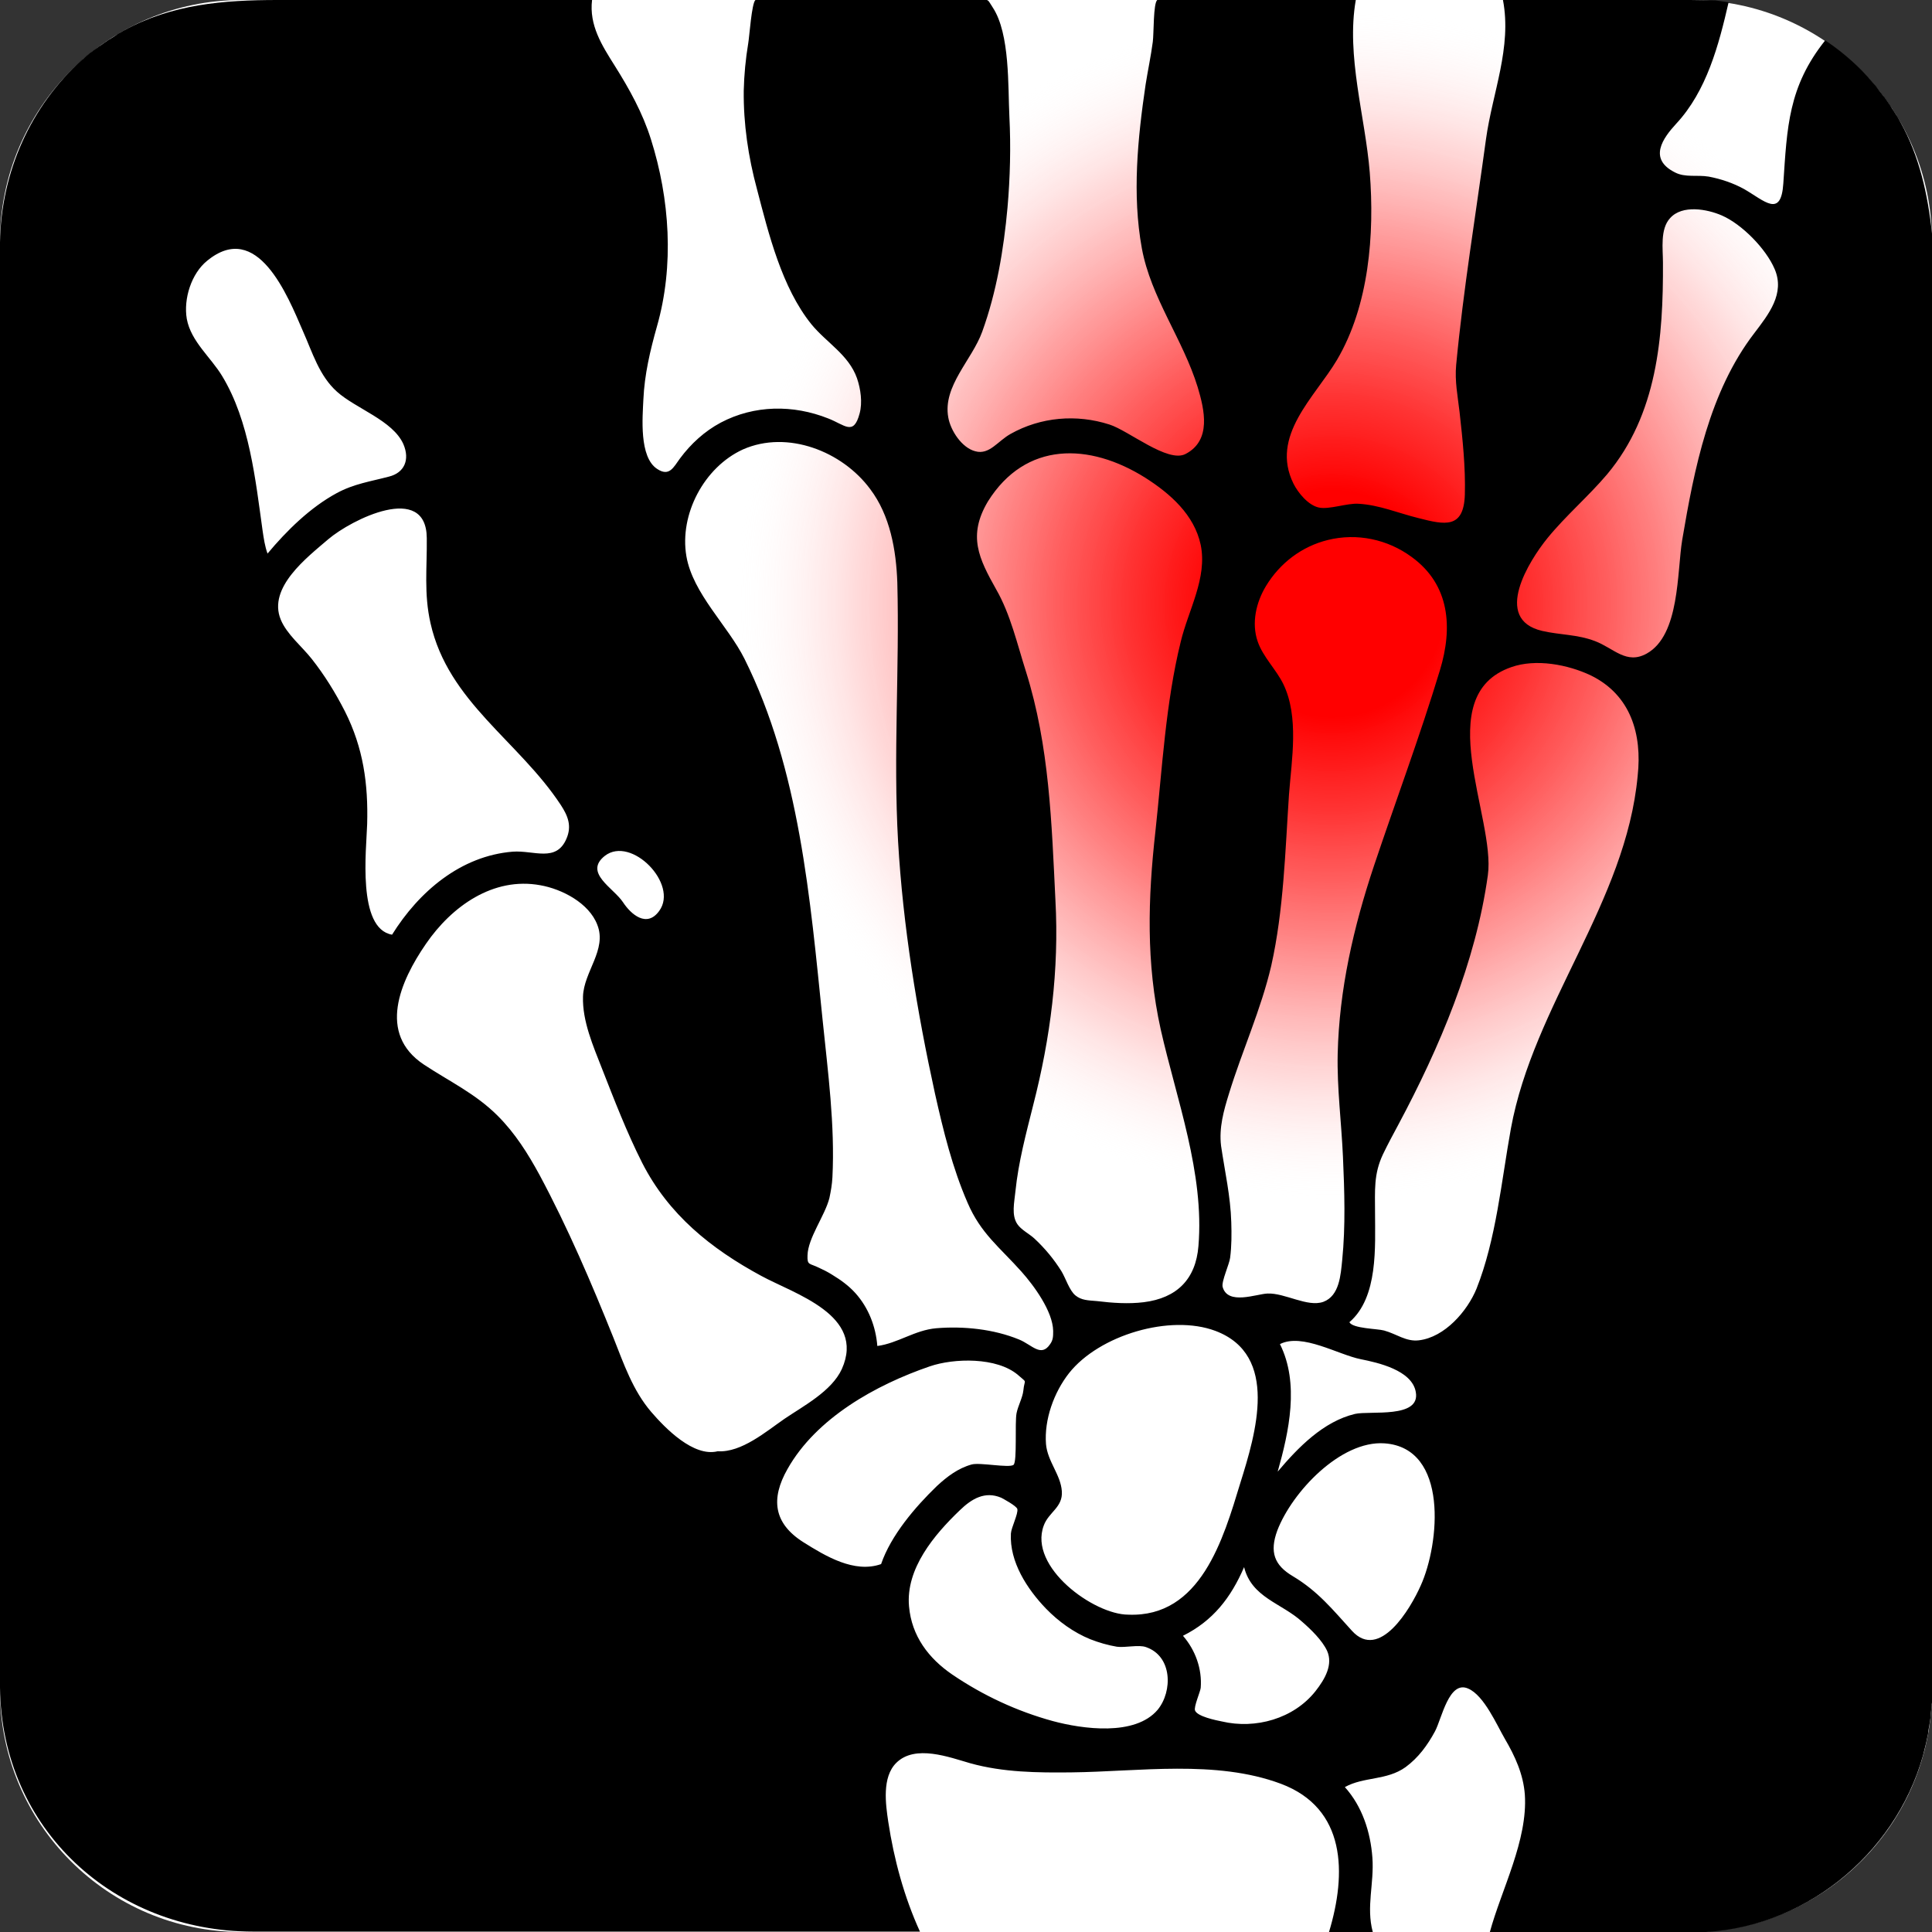
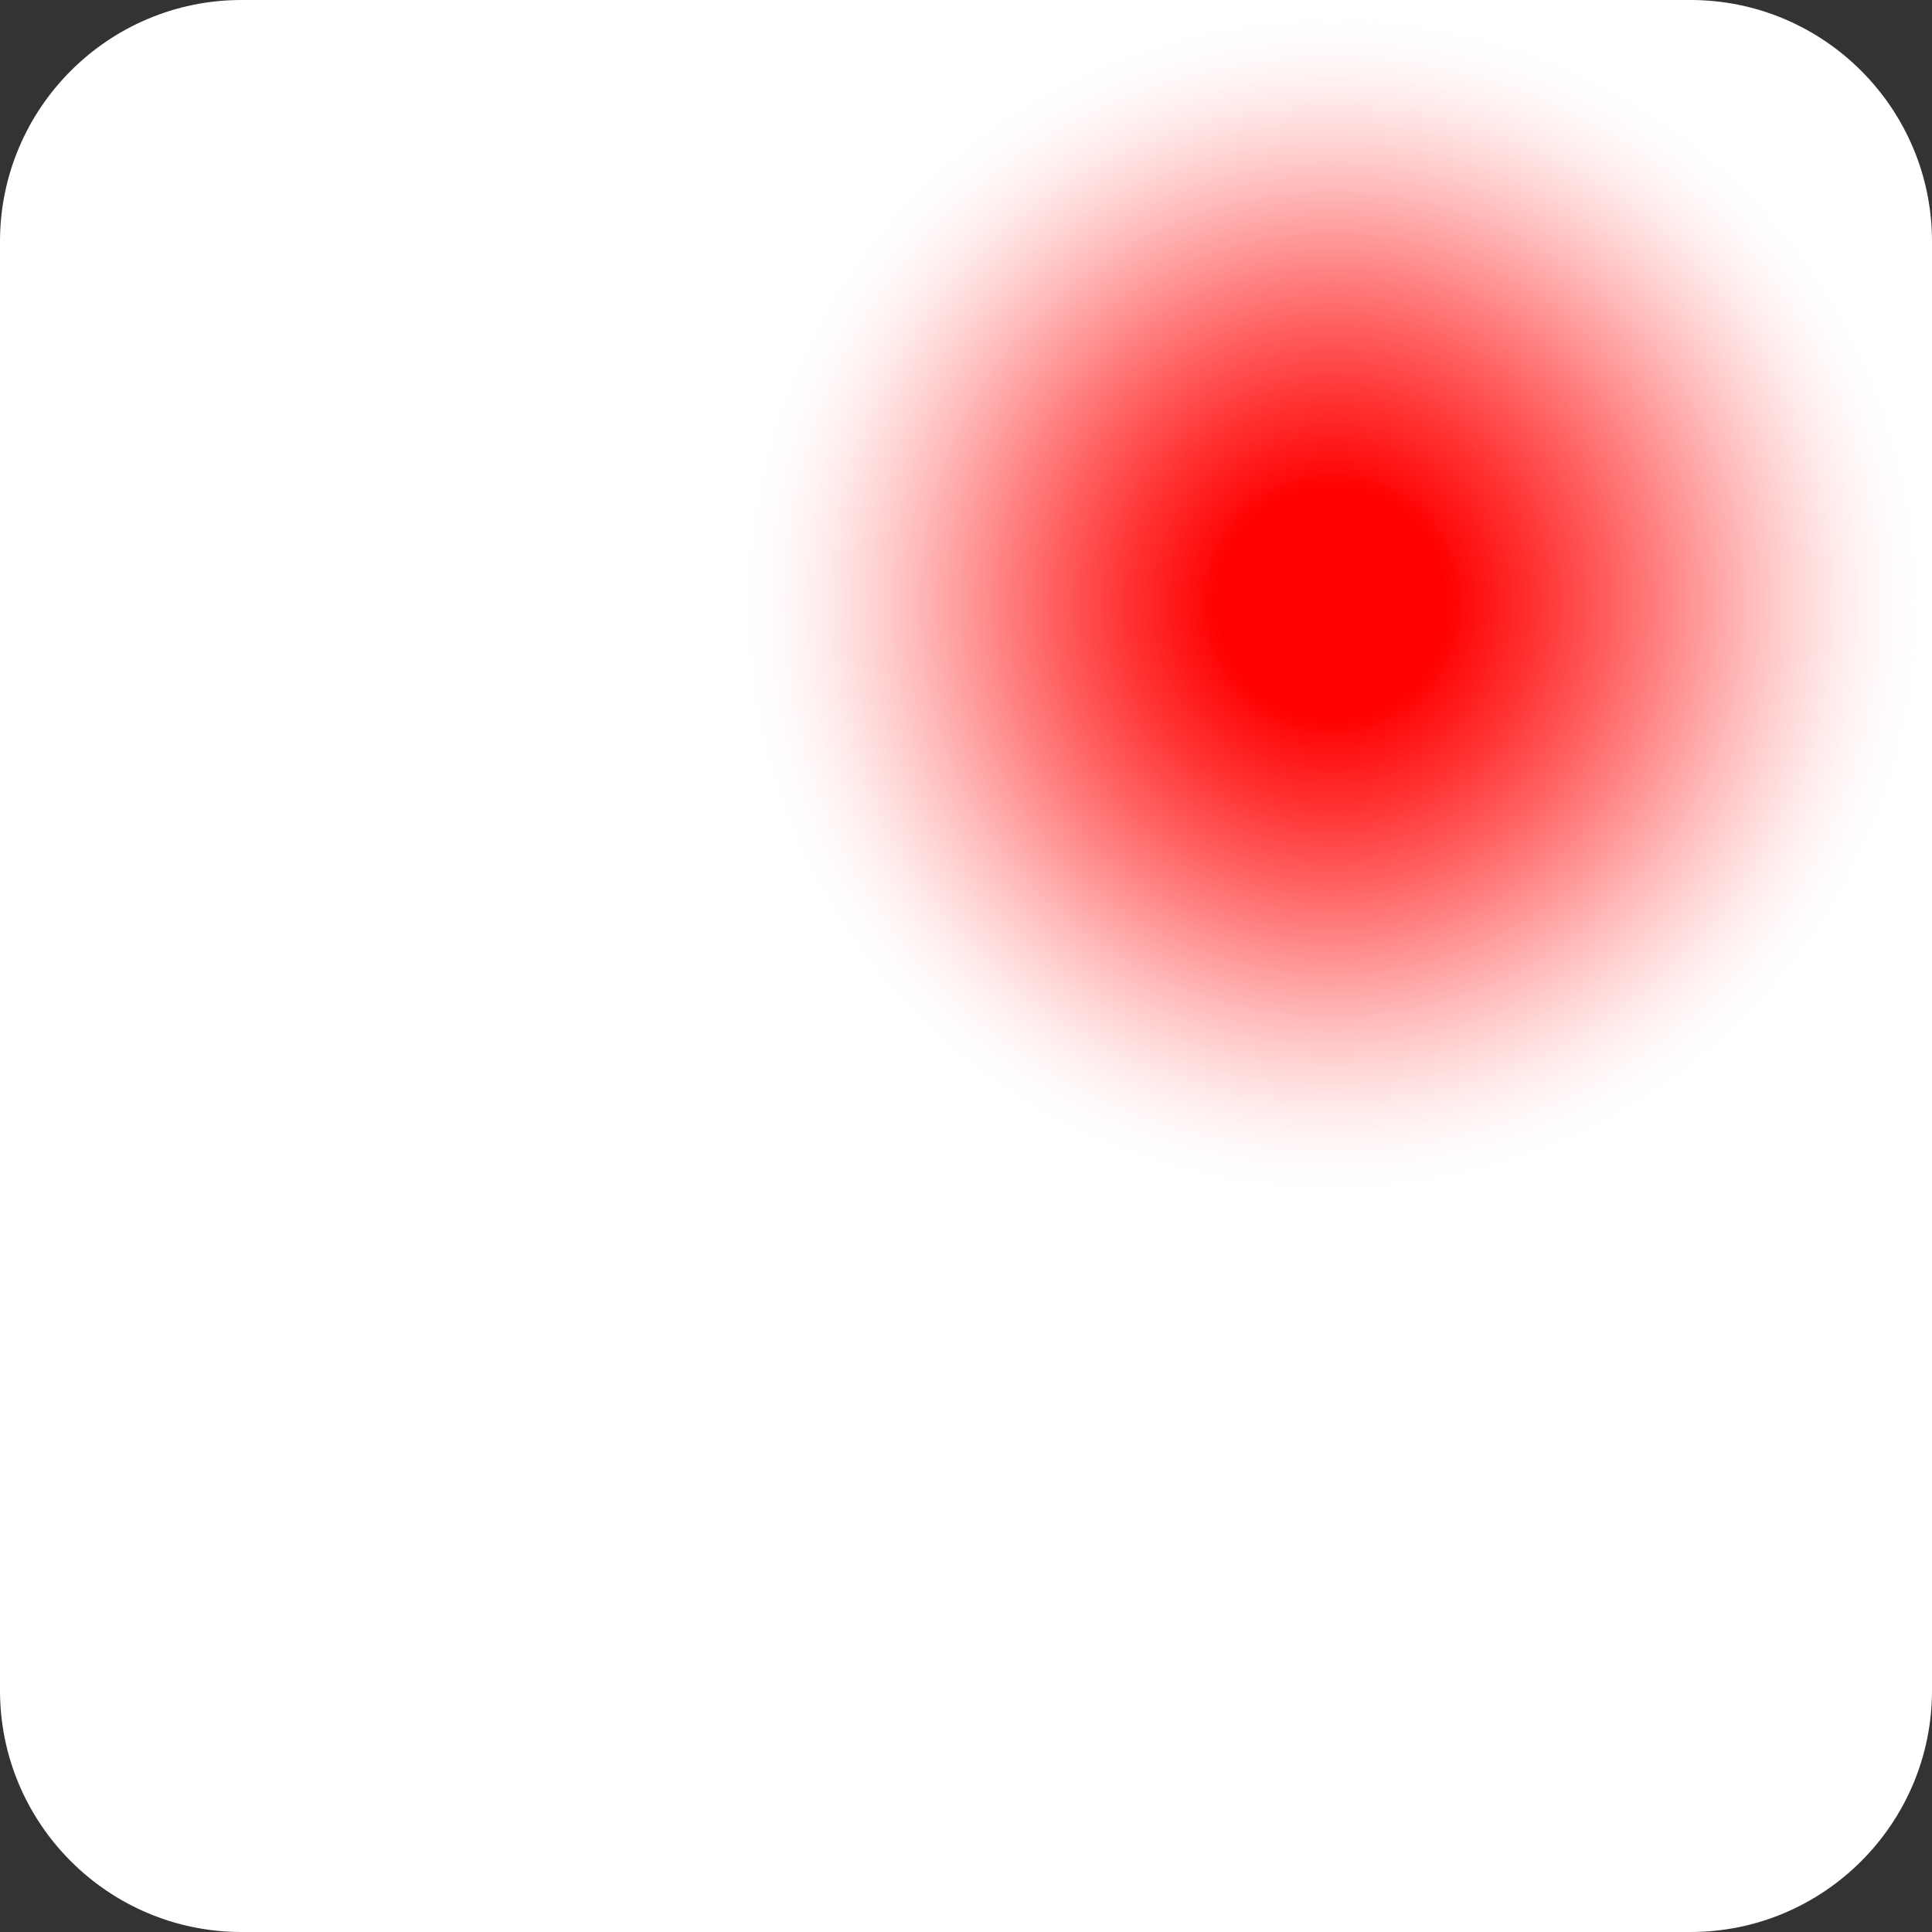
<svg xmlns="http://www.w3.org/2000/svg" version="1.1" id="LAYER" x="0px" y="0px" viewBox="0 0 512 512" style="enable-background:new 0 0 512 512;" xml:space="preserve">
  <rect x="0" y="0" width="512" height="512" fill="#333333" stroke="none" />
  <style type="text/css">
	.st0{fill:#FFFFFF;enable-background:new    ;}
	.st1{fill:url(#FX_1_);}
</style>
  <path id="BG" class="st0" d="M448,512H64c-35.3,0-64-28.7-64-64V64C0,28.7,28.7,0,64,0h384c35.3,0,64,28.7,64,64v384  C512,483.3,483.3,512,448,512z" />
  <radialGradient id="FX_1_" cx="353" cy="352" r="160" gradientTransform="matrix(1 0 0 -1 0 512)" gradientUnits="userSpaceOnUse">
    <stop offset="0.187" style="stop-color:#FF0000" />
    <stop offset="0.348" style="stop-color:#FF0303;stop-opacity:0.799" />
    <stop offset="0.456" style="stop-color:#FF0C0C;stop-opacity:0.665" />
    <stop offset="0.549" style="stop-color:#FF1B1B;stop-opacity:0.55" />
    <stop offset="0.632" style="stop-color:#FF3030;stop-opacity:0.446" />
    <stop offset="0.71" style="stop-color:#FF4C4C;stop-opacity:0.349" />
    <stop offset="0.783" style="stop-color:#FF6E6E;stop-opacity:0.258" />
    <stop offset="0.853" style="stop-color:#FF9797;stop-opacity:0.17" />
    <stop offset="0.92" style="stop-color:#FFC5C5;stop-opacity:8.663344e-02" />
    <stop offset="0.983" style="stop-color:#FFF9F9;stop-opacity:8.260965e-03" />
    <stop offset="0.99" style="stop-color:#FFFFFF;stop-opacity:0" />
  </radialGradient>
  <circle id="FX" class="st1" cx="353" cy="160" r="160" />
-   <path d="M237.5,467.2c5-5,14.1-1.5,19.7,0.1c8.7,2.4,17.7,2.5,26.7,2.4c17.9-0.2,38.3-3.4,55.5,3c17.4,6.5,17.5,23.8,12.8,39.3  c3.9,0,7.7,0,11.6,0c-1.8-6.7,0.4-12.8-0.1-19.7c-0.5-6.8-2.7-13.6-7.3-18.7c5-2.8,11.1-1.7,16.1-5.3c3.4-2.5,5.8-5.8,7.8-9.5  c1.8-3.4,3.7-13.6,8.8-11.3c4.2,1.8,7.6,9.7,9.7,13.3c2.7,4.6,4.9,9.4,5.3,14.8c0.8,12.1-6.2,25.1-9.3,36.5c8.1,0,16.3,0.1,24.4,0.1  h21.6c2.9,0,5.9-0.1,8.8-0.1c28-0.5,52.5-20.3,60-46.8l0,0c0.2-0.8,0.4-1.6,0.6-2.4c0.1-0.3,0.1-0.5,0.2-0.8  c0.1-0.6,0.3-1.2,0.4-1.9c0.1-0.4,0.2-0.8,0.2-1.3c0.1-0.6,0.2-1.1,0.3-1.7c0.1-0.4,0.1-0.9,0.2-1.3c0.1-0.6,0.2-1.2,0.2-1.9  c0.1-0.7,0.1-1.3,0.2-2c0-0.3,0-0.5,0.1-0.8c0.1-1.1,0.1-2.1,0.1-3.2v-15.6c0-15.2,0-30.3,0-45.5c0-46.7,0-93.4,0-140  c0-45,0-90,0-135V64c0-0.7,0-1.4-0.1-2.1c-1.1-10.5-3.4-20.6-8.3-29.4c-0.2-0.4-0.4-0.7-0.6-1.1c-0.2-0.3-0.3-0.6-0.5-0.8  c-0.4-0.6-0.7-1.2-1.1-1.7c-0.2-0.3-0.4-0.7-0.6-1c-0.4-0.6-0.8-1.1-1.2-1.7c-0.2-0.3-0.4-0.6-0.7-0.9c-0.4-0.6-0.9-1.1-1.3-1.7  c-0.2-0.3-0.4-0.5-0.6-0.8c-0.5-0.6-1-1.1-1.5-1.7c-0.2-0.2-0.4-0.4-0.5-0.6c-0.6-0.6-1.1-1.2-1.7-1.8c-0.1-0.1-0.2-0.2-0.3-0.3  c-2.9-2.9-6.1-5.5-9.4-7.7c-9.8,12.3-10.1,23-11.1,37.9c-0.6,9.3-5,4.6-10.4,1.5c-2.9-1.6-6.2-2.7-9.4-3.3c-3-0.5-6.2,0.3-8.9-1.1  c-7.2-3.6-3.2-9.1,0.3-12.9c8.1-8.7,11.3-20.9,13.9-32.2c-1.2-0.2-2.3-0.3-3.5-0.5c-2.2,0-4.4-0.1-6.6-0.1h-49.7  c2.4,12.6-2.8,24.6-4.5,36.9c-2.7,19.9-6,39.8-7.9,59.8c-0.4,4.3,0.4,8.2,0.9,12.5c0.8,7.2,1.6,14.6,1.4,21.9  c-0.3,9.1-5.3,8-12.3,6.2c-5.3-1.3-10.4-3.5-15.9-3.8c-3-0.2-7.8,1.6-10.5,1c-2.8-0.6-5.5-3.9-6.7-6.3c-6.3-12.7,5.7-23,11.5-32.8  c8.5-14.4,10-33.3,8.7-49.7c-1.2-14.8-6.3-30.9-3.7-45.7c-15.8,0-31.7,0-47.5,0h-5.1c-1.1,0.8-0.9,9-1.2,11.1  c-0.5,3.8-1.3,7.5-1.9,11.3c-2.1,14.2-3.6,29.2-1,43.4c2.4,13.1,10.9,24.1,14.8,36.8c1.8,6,3.7,14.1-3.2,17.7  c-4.7,2.5-15.1-6.2-20.2-7.8c-8.7-2.8-18.2-2-26.2,2.5c-3.4,1.9-5.6,5.6-9.3,4.6c-3.6-0.9-6.6-5.5-7.2-9c-1.5-8.3,6.3-15.2,9-22.7  c3.8-10.5,5.7-21.8,6.7-32.9c0.7-8,0.9-16.1,0.5-24.1C267.1,23,267.7,9,263.1,2c-0.9-1.4-1.1-1.9-1.6-2h-61.3  c-1,0.8-1.6,9.7-1.9,11.4c-0.7,4.2-1.1,8.4-1.2,12.6c-0.1,8.8,1.2,17.6,3.5,26.1c3.1,11.9,6.6,26.1,14.4,35.8  c4,4.9,9.9,8.1,12.1,14.3c1,2.9,1.5,6.5,0.7,9.4c-1.6,6-3.9,3-8.3,1.3c-9.3-3.7-19.6-3.6-28.5,1.1c-4.3,2.3-7.9,5.6-10.8,9.5  c-1.7,2.3-2.8,4.9-6,2.8c-4.9-3.1-3.9-13.9-3.7-18.4c0.3-6.7,1.8-13,3.6-19.4c4.6-16.1,3.4-33.8-1.6-49.6c-2.2-7-5.7-13.3-9.6-19.5  c-3.4-5.4-6.8-10.7-6-17.4c-27.8,0-55.6,0-83.3,0c-14.4,0-28,1.1-40.8,8.1c-0.2,0.1-0.5,0.3-0.7,0.4c-0.6,0.3-1.1,0.6-1.6,1  c-0.7,0.5-1.5,0.9-2.2,1.4c-0.1,0.1-0.2,0.2-0.3,0.2c-0.6,0.4-1.2,0.9-1.9,1.3c-0.2,0.2-0.5,0.4-0.7,0.5c-0.5,0.4-1.1,0.8-1.6,1.2  s-1,0.8-1.4,1.2c-0.2,0.2-0.4,0.4-0.6,0.5C8.1,28.1,0.3,45.6,0,64.2v133.3C0,265.3,0,333.2,0,401v46.2c0.4,37.6,30.3,64.7,67.1,64.7  h171.6c1.7,0,3.4,0,5.1,0c-4.2-9.2-6.9-19.2-8.4-29.1C234.7,478.1,233.7,471,237.5,467.2z M306.8,453.1c-6,7.1-20,5.1-27.8,3  c-9.5-2.6-18.5-6.8-26.6-12.3c-6.3-4.3-10.8-10.2-11.5-18.1c-0.9-10,6.7-19,13.5-25.5c3.1-3,6.6-5.1,10.9-3.3c0.6,0.3,4.1,2.2,4.3,3  c0.3,1.2-1.6,4.9-1.7,6.5c-0.4,7.5,4.3,14.7,9.3,19.9c3.3,3.4,7.3,6.3,11.7,8.1c2.3,0.9,4.7,1.6,7.1,2c2.2,0.3,5.8-0.6,7.7,0.1  C310.7,438.9,310.8,448.2,306.8,453.1z M348.6,448.2c-5.8,7.3-15.9,10.1-24.8,8c-1.5-0.3-6.5-1.3-7.1-2.9c-0.4-0.9,1.4-5,1.5-6  c0.4-5-1.4-10-4.7-13.8c8-4,12.7-10.1,16.2-18.2c2,8.1,9.9,9.5,15.4,14.5c2.3,2,5.3,4.9,6.6,7.7  C353.3,441.1,351.2,444.9,348.6,448.2z M376.5,420.2c-2.7,6.1-10.9,20-18.2,12c-5.1-5.6-9-10.5-15.7-14.5c-4.9-2.9-6.2-6.4-4.1-12.1  c3.9-10.2,16.8-23.9,28.4-23.1C384,383.7,381.5,409.2,376.5,420.2z M339.2,356.2c5.9-3,15.4,2.8,21.4,4c4.5,0.9,13.6,2.9,14.6,8.7  c1.3,7.1-12.1,4.9-16.1,5.8c-8.4,2-15.1,8.9-20.5,15.3C341.6,379.4,344.4,366.6,339.2,356.2z M410.1,142.6c4.9-6,10.8-11,15.8-16.9  c13.3-15.9,14.9-36.3,14.8-56.1c0-3.6-0.8-8.9,1.9-11.8c3.2-3.6,9.8-2.4,13.7-0.7c5.3,2.3,11.7,8.8,14,14.2c2.8,6.5-1.6,12-5.4,17  c-11.9,15.5-15.9,35.9-19.1,54.8c-1.4,8.5-0.6,25.2-9.4,30.1c-5.4,3-8.7-1.4-13.7-3.3c-4.7-1.8-9.2-1.6-14-2.7  C395.4,164.1,405.3,148.5,410.1,142.6z M394.3,231.9c2.1-15.1-15.4-47.6,6.2-55.1c6.5-2.3,15-0.7,21.1,2.2  c10.6,5.2,13.6,15.6,12.4,26.6c-3.1,33.5-27.6,60.7-33.6,93.5c-2.5,13.8-3.9,29.3-9.1,42.4c-2.4,5.9-8.4,12.9-15.3,13.7  c-3.4,0.4-5.9-1.7-9.2-2.6c-1.8-0.5-8.3-0.5-9.2-2.2c7.7-6.6,6.8-20.1,6.8-29.1c0-5.8-0.4-10.1,2.1-15.4c1.3-2.7,2.7-5.3,4.1-7.9  C381.5,277.6,391.1,255,394.3,231.9z M325.7,289.8c3.5-11.4,8.5-22.3,11.2-33.9c3.3-14.7,3.7-30.5,4.7-45.4  c0.7-9.2,2.7-20.5-1.5-29.2c-1.9-3.9-5.4-7.2-6.8-11.3c-1.7-4.9-0.4-10.4,2.2-14.7c3.7-6.1,9.5-10.5,16.4-12.2  c7.7-1.9,15.8-0.2,22.2,4.5c10.2,7.4,10.9,18.8,7.5,30c-5.3,17.5-11.7,34.6-17.5,51.9c-5.4,16.2-9.2,32.7-9.6,49.8  c-0.2,9.1,1,18.2,1.4,27.3c0.4,9.1,0.7,18.3-0.2,27.3c-0.4,3.9-0.7,9.5-5,11.1c-4.2,1.5-10.2-2.4-14.8-2.2  c-2.9,0.1-10.6,3.2-11.9-1.8c-0.3-1.5,1.8-6,2-7.7c0.4-3.1,0.4-6.3,0.3-9.4c-0.2-6.9-1.7-13.4-2.7-20.2  C323,298.9,324.3,294.3,325.7,289.8z M322.1,352.7c17,6.4,10.7,27.2,6.6,40.3c-4.5,14.8-10.5,35.7-29.7,34.9  c-9.1,0-26.5-12.6-22.4-23.6c1.3-3.6,5.1-4.8,4.8-9.1c-0.3-4.4-3.8-7.9-4.2-12.5c-0.5-6.5,2.1-13.7,6.1-18.8  C291.3,353.8,310.1,348.2,322.1,352.7z M261.8,132.9c10-16,26.9-15.6,41.7-6.3c6.6,4.2,13,9.8,14.7,17.8c1.8,8.8-3.3,17.3-5.3,25.7  c-4,16.2-4.9,33.7-6.7,50.2c-2,17.8-2.5,34.9,1.4,52.5c4.2,18.6,11.6,38.1,10,57.4c-0.7,8.8-5.7,13.8-14.5,14.9  c-4.1,0.5-8.3,0.2-12.4-0.3c-2.4-0.2-4.1-0.2-5.7-1.5s-2.6-4.6-3.7-6.4c-2-3.2-4.4-6.1-7.2-8.7c-1.3-1.2-3.5-2.3-4.5-3.8  c-1.6-2.4-0.8-5.7-0.5-8.7c0.8-7.8,2.8-15.2,4.7-22.8c4.6-17.9,6.9-35.9,5.9-54.3c-1-20.5-1.6-40.9-7.8-60.6  c-2.3-7.2-4.1-15.2-7.9-21.8C259.4,148,256.4,142,261.8,132.9z M196.9,119.1c11.8-5.2,26.3,0.5,33.7,10.5c5.3,7,6.9,16.2,7.2,24.8  c0.6,22.9-1.1,45.7,0.2,68.6c1.3,22.4,5,45,9.8,66.9c2.2,9.8,4.6,19.6,8.6,28.8c3.5,8.2,8.6,11.9,14.3,18.3  c3.3,3.7,8.3,10.5,8.4,15.7c0,1.4,0,2.4-0.8,3.5c-2.4,3.6-4.8,0.2-8.2-1.2c-6.8-2.8-14.8-3.6-22-3c-5.7,0.5-10.2,4-15.6,4.7  c-0.4-5.1-2.3-10.1-5.8-14c-1.8-2-3.9-3.5-6.2-4.9c-1.1-0.7-2.3-1.3-3.4-1.8c-2.6-1.3-3.2-0.6-3.1-3.3c0.1-4.6,4.6-10.5,5.8-15.2  c0.4-1.9,0.7-3.6,0.8-5.5c0.7-13.8-1.2-28-2.6-41.7c-3.3-32.1-6.1-66.4-20.7-95.7c-4.4-8.8-13.7-17.3-15.4-27.2  C180,136.3,186.6,123.8,196.9,119.1z M160.3,226.8c7-5.4,19.6,7.5,14.4,14.6c-3.3,4.6-7.5,0.9-9.6-2.3  C162.6,235.3,154.6,231.3,160.3,226.8z M69.6,140.7c-1.9-13.6-3.5-29.1-10.7-41c-3-5-8.3-9.2-9.4-15.2c-0.9-5.3,1.2-12,5.4-15.4  c13.3-10.9,21.3,9.2,25.4,18.7c2.5,5.6,4.3,11.8,9,16c5,4.5,14.8,7.6,17.6,13.9c1.8,4.2,0.2,7.6-3.8,8.6c-4.9,1.3-9.3,1.9-13.9,4.4  c-7,3.8-13.2,9.9-18.3,16C70.2,144.8,69.9,142.7,69.6,140.7z M97.3,218.4c0.3-10.6-1-20.2-5.9-29.9c-2.5-4.9-5.4-9.6-8.8-13.9  c-2.6-3.3-6.6-6.5-8.2-10.4c-3.5-8.5,7-16.5,12.6-21.3c6.1-5.2,26-15.2,26.1-0.3c0.1,7.8-0.8,14.7,1,22.6  c4.7,20.8,23.3,31.1,34.5,48.1c1.9,2.9,3,5.6,1.5,9c-2.7,6.3-8.6,3-14.2,3.4c-13.8,1.1-24.9,10.6-32,22  C94.6,246.1,97.1,225.1,97.3,218.4z M190.2,384.6c-6.4,1.6-13.9-6.1-17.6-10.4c-4.9-5.7-7.3-12.8-10-19.6  c-5.9-14.7-12.1-29.2-19.6-43.2c-3.1-5.7-6.5-11.1-11.1-15.7c-5.9-5.9-12.8-9.1-19.6-13.6c-12.3-8.2-6.3-22,0.6-32  c6.8-9.9,17.8-17.8,30.3-15.5c5.7,1,12.9,4.7,15.1,10.5c2.6,6.6-3.6,12.4-3.8,19c-0.2,6.5,2.7,13.1,5,19c3.3,8.4,6.6,17,10.7,25.1  c7,13.7,18.2,22.7,31.5,29.9c8.8,4.8,27.8,10.4,21.4,24.7c-2.7,5.9-10.2,9.8-15.2,13.2C203.1,379.3,196.5,385,190.2,384.6z   M212.9,408.7c-7.9-5-8.7-11.5-4.2-19.4c7.6-13.5,23.4-22.3,37.7-27.2c6.4-2.2,17.8-2.5,23.4,2.3c2.6,2.3,1.7,0.9,1.4,4.1  c-0.2,1.9-1.4,4-1.8,6c-0.5,2.5,0.2,12.8-0.8,13.7c-1.2,0.9-8.9-0.7-11.1-0.1c-3.6,1-6.5,3.2-9.2,5.7c-5.8,5.6-12.2,13.1-14.8,20.7  C226.4,417,218.8,412.4,212.9,408.7z" />
</svg>